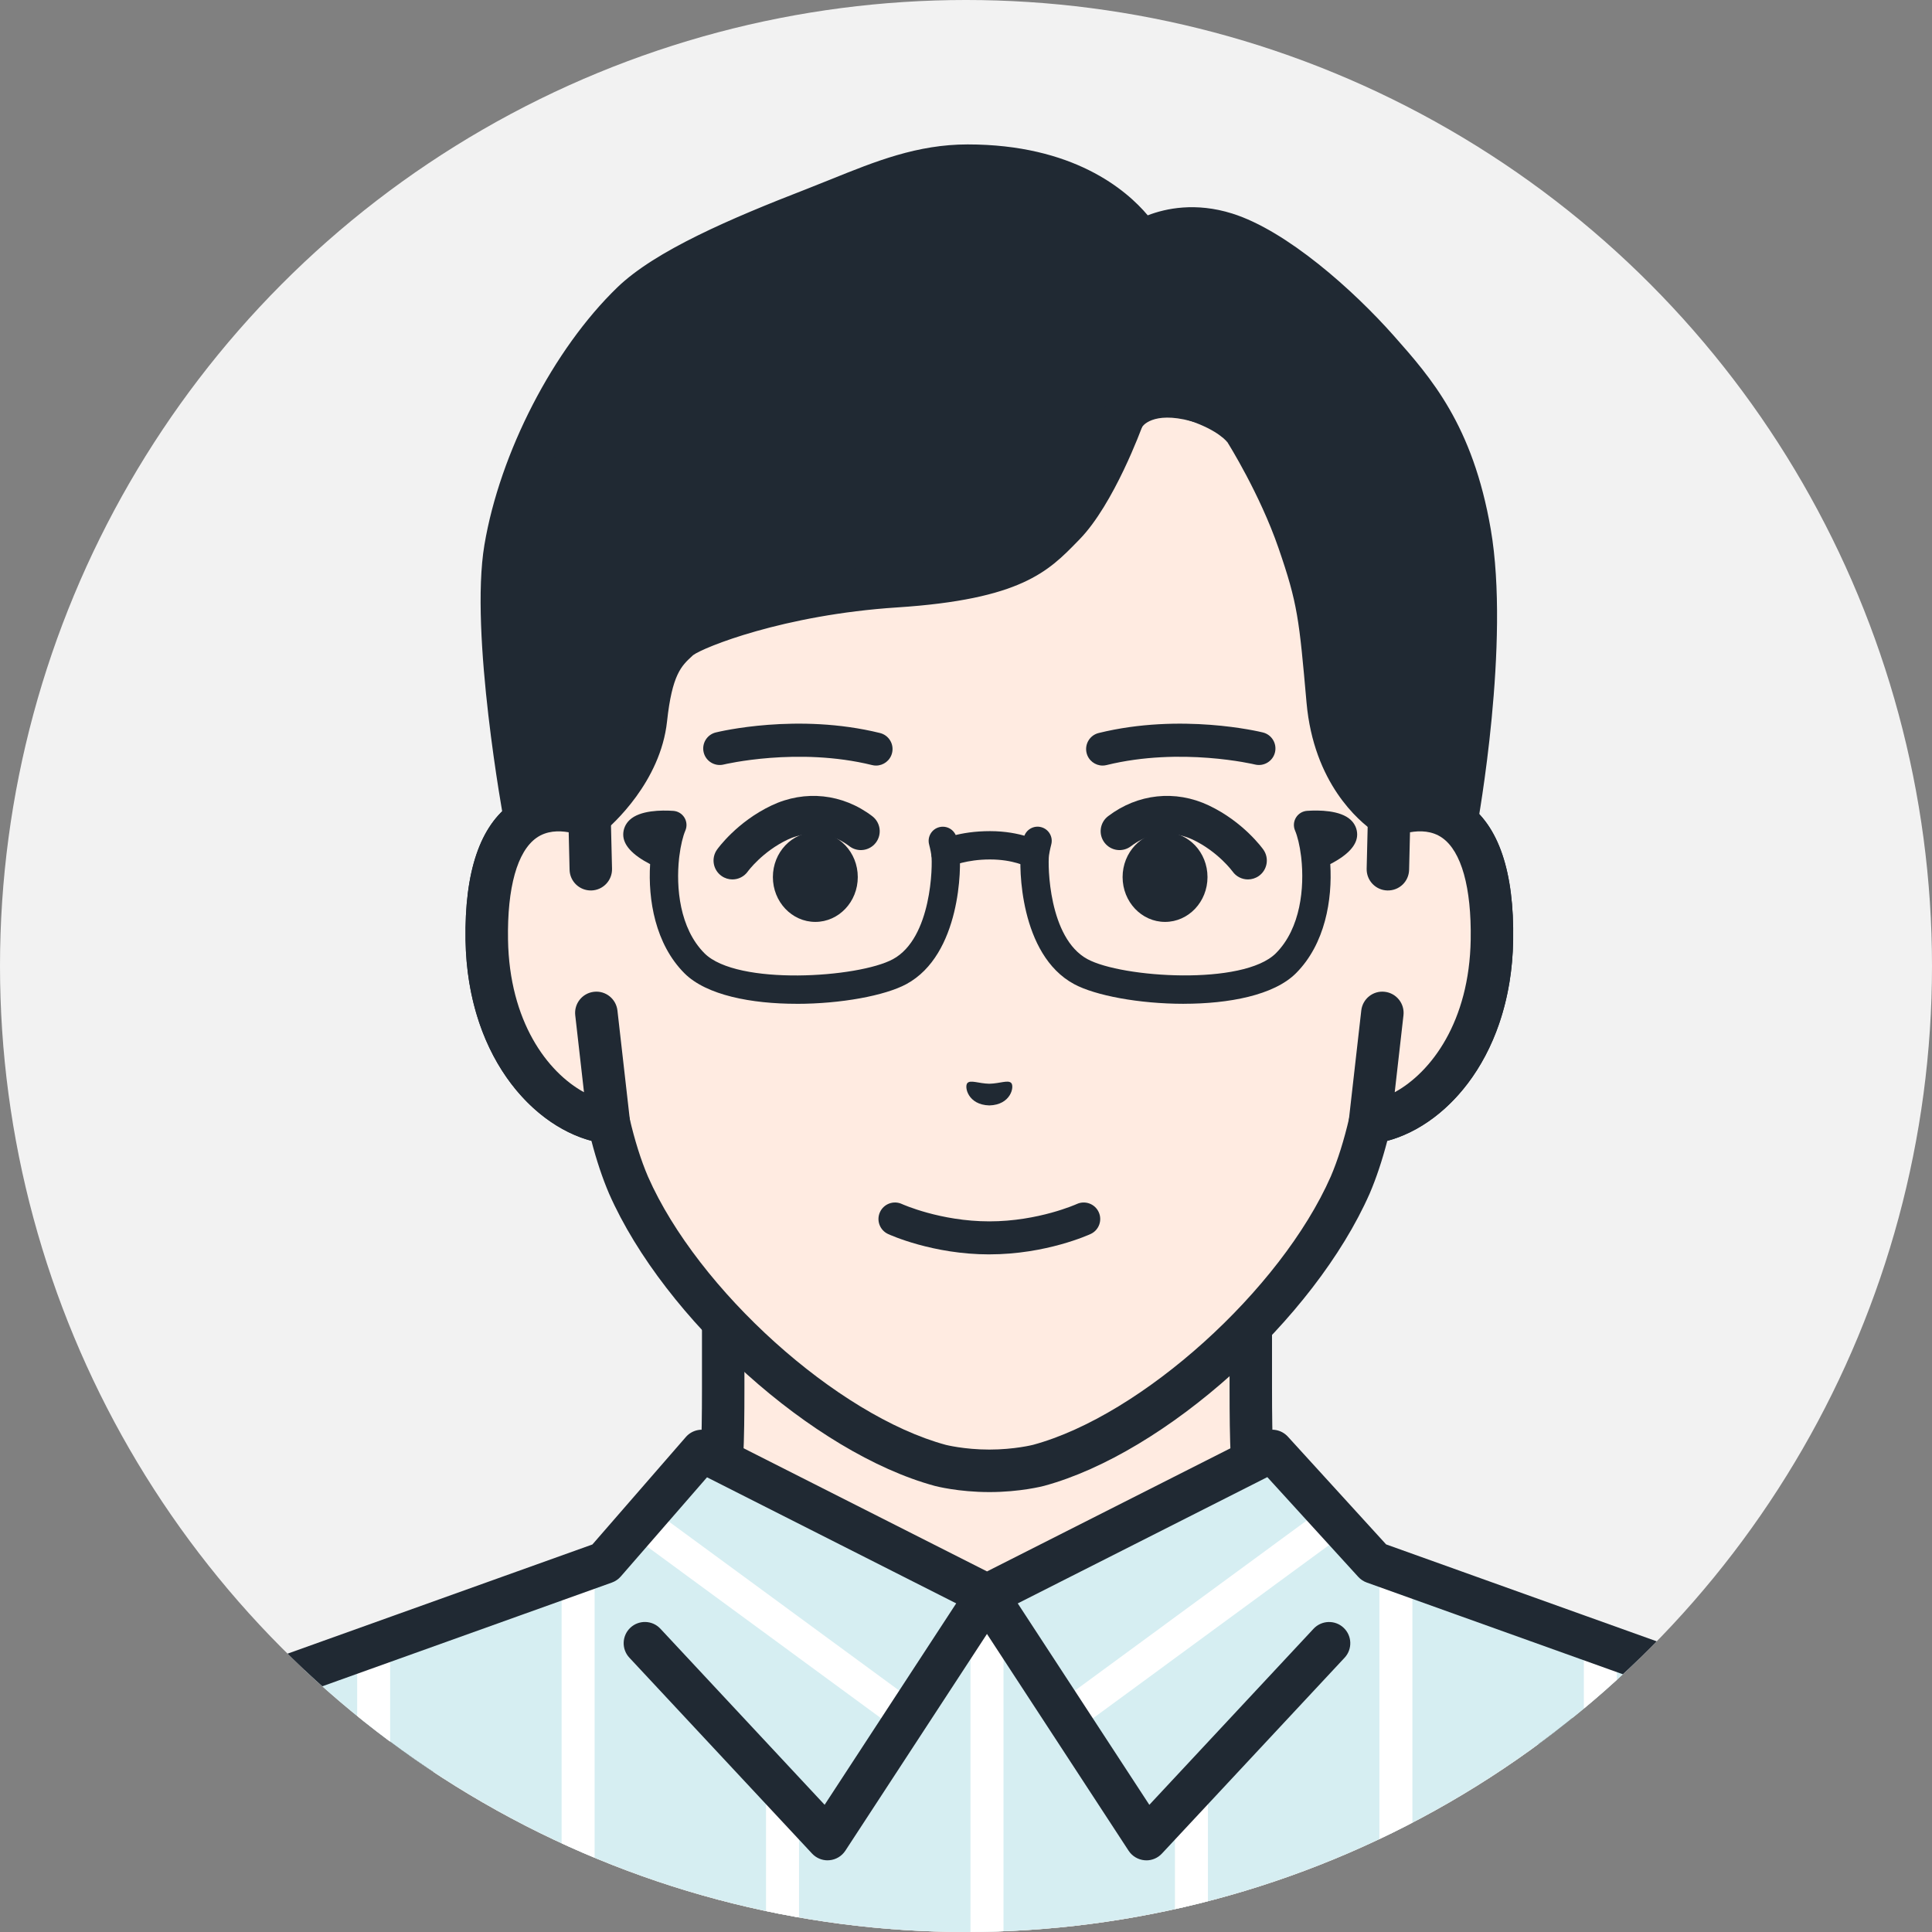
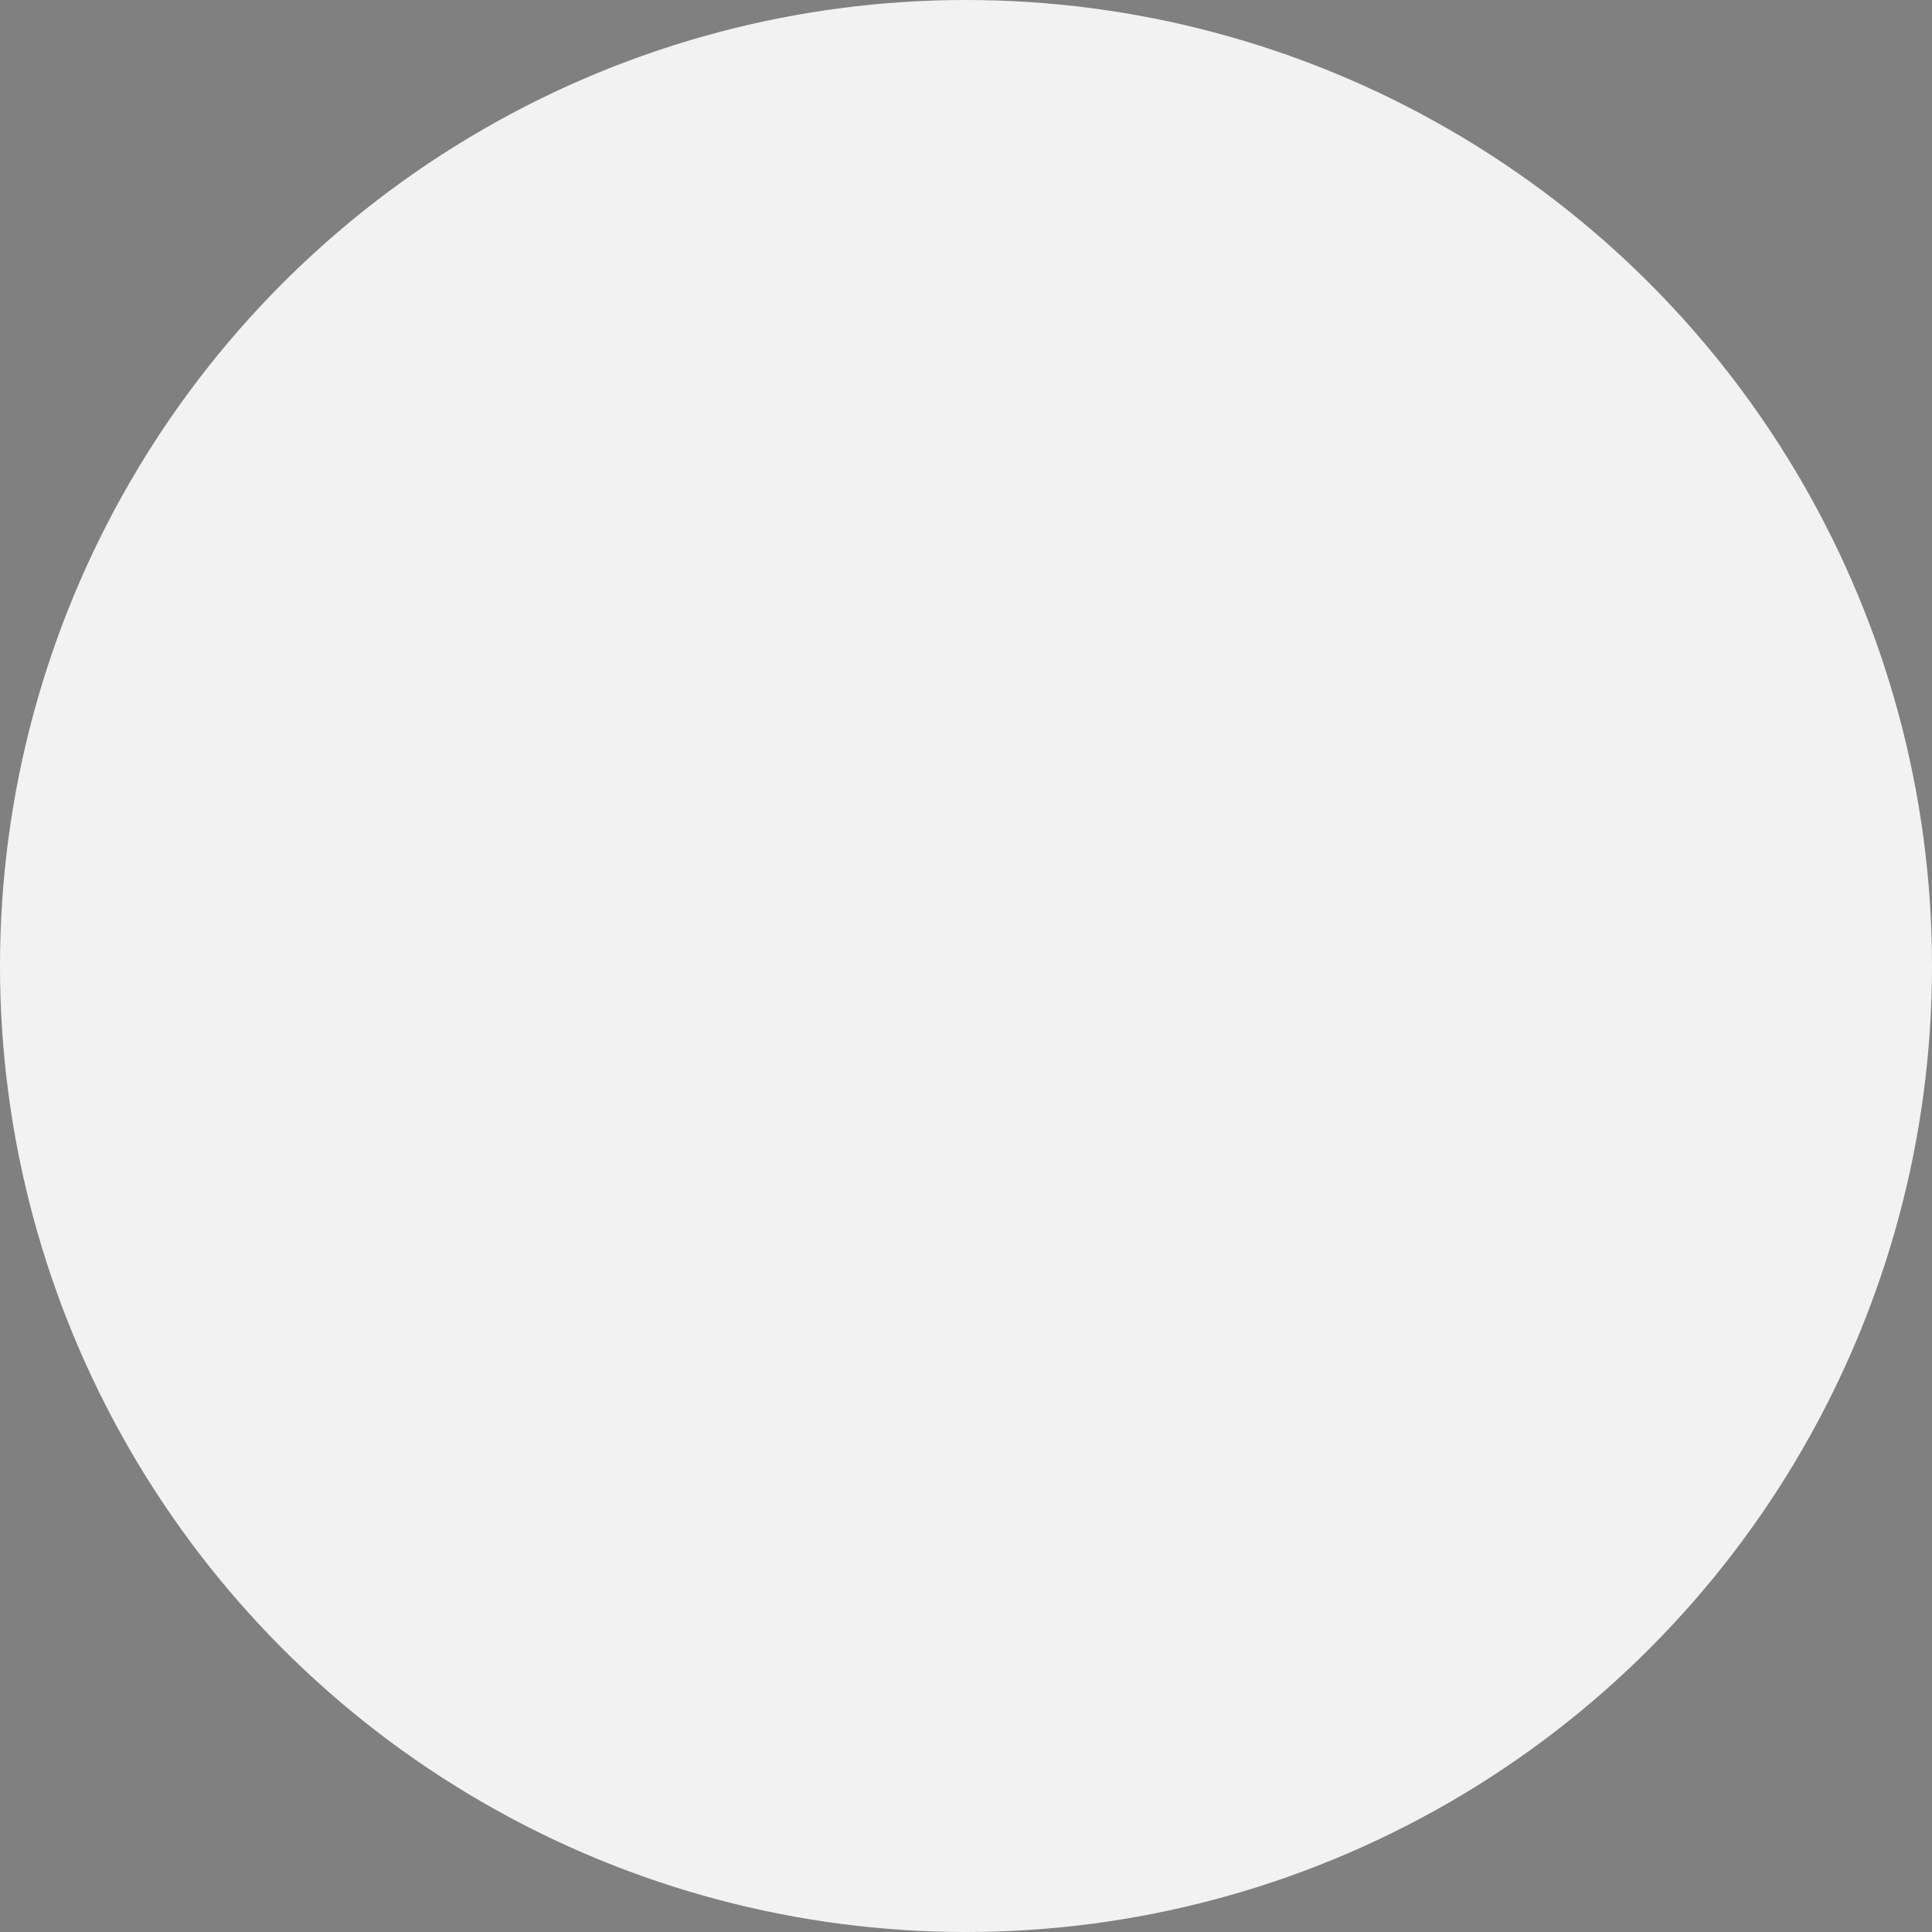
<svg xmlns="http://www.w3.org/2000/svg" viewBox="0 0 740 740">
  <rect x="0" y="0" width="740" height="740" fill="#808080" stroke="none" />
  <defs>
    <style>
      .cls-1 {
        fill: #f2f2f2;
      }

      .cls-1, .cls-2, .cls-3, .cls-4, .cls-5, .cls-6 {
        stroke-width: 0px;
      }

      .cls-2 {
        fill: none;
      }

      .cls-7 {
        clip-path: url(#clippath);
      }

      .cls-3 {
        fill: #ffebe1;
      }

      .cls-4 {
        fill: #fff;
      }

      .cls-5 {
        fill: #d6eef2;
      }

      .cls-6 {
        fill: #202933;
      }
    </style>
    <clipPath id="clippath">
-       <circle class="cls-2" cx="370" cy="370" r="370" />
-     </clipPath>
+       </clipPath>
  </defs>
  <g id="_レイヤー_2" data-name="レイヤー 2">
    <circle class="cls-1" cx="370" cy="370" r="370" />
  </g>
  <g id="_レイヤー_2のコピー" data-name="レイヤー 2のコピー">
    <g class="cls-7">
      <g>
        <g>
          <g>
-             <path class="cls-3" d="M585.69,656.67c-66.93-25.17-81.73-47.35-93.3-60.38-11.58-13.03-13.31-22.44-13.31-64.67v-131.31l-101.04,23.1-101.04-23.1v131.31c0,42.23-1.73,51.64-13.31,64.67-11.58,13.03-26.37,35.22-93.3,60.38-66.85,25.14,132.77,145.43,132.77,145.43h149.75s199.63-120.29,132.77-145.43Z" />
+             <path class="cls-3" d="M585.69,656.67c-66.93-25.17-81.73-47.35-93.3-60.38-11.58-13.03-13.31-22.44-13.31-64.67v-131.31v131.31c0,42.23-1.73,51.64-13.31,64.67-11.58,13.03-26.37,35.22-93.3,60.38-66.85,25.14,132.77,145.43,132.77,145.43h149.75s199.63-120.29,132.77-145.43Z" />
            <path class="cls-6" d="M452.92,810.23c-2.76,0-5.44-1.4-6.97-3.94-2.32-3.85-1.08-8.84,2.77-11.16,60.52-36.47,144.73-98.8,142.5-123.17-.12-1.28-.43-4.69-8.39-7.68-63.16-23.75-81.44-45.06-93.54-59.16-1.04-1.21-2.02-2.35-2.98-3.44-13.85-15.59-15.36-27.97-15.36-70.07v-121.11l-91.1,20.82c-1.19.27-2.43.27-3.62,0l-91.1-20.82v121.11c0,42.1-1.51,54.48-15.36,70.07-.96,1.08-1.94,2.23-2.98,3.44-12.1,14.1-30.38,35.41-93.54,59.16-7.96,2.99-8.27,6.4-8.39,7.68-2.23,24.37,81.99,86.7,142.5,123.17,3.85,2.32,5.09,7.32,2.77,11.16-2.32,3.85-7.31,5.09-11.16,2.77-25.8-15.54-154.27-95.27-150.3-138.58.62-6.77,4.4-15.98,18.86-21.42,59.26-22.28,75.91-41.69,86.92-54.53,1.1-1.28,2.14-2.5,3.16-3.65,9.27-10.43,11.26-16.69,11.26-59.27v-131.31c0-2.48,1.13-4.82,3.06-6.36,1.93-1.54,4.47-2.12,6.88-1.57l99.23,22.68,99.23-22.68c2.41-.56,4.94.03,6.88,1.57,1.94,1.54,3.06,3.88,3.06,6.36v131.31c0,42.58,1.99,48.84,11.26,59.27,1.02,1.15,2.06,2.36,3.16,3.64,11.02,12.84,27.67,32.25,86.92,54.53,14.47,5.44,18.24,14.65,18.86,21.42,3.97,43.31-124.51,123.04-150.3,138.58-1.31.79-2.76,1.17-4.19,1.17Z" />
          </g>
          <path class="cls-5" d="M671.67,650.58l-145.42-52.09-38.99-42.77-109.22,55.26-109.22-55.26-37.19,42.77-145.42,52.09c-19.98,7.16-91.8,24.6-100.1,132.22-.66,8.57-1.17,32.62-1.52,65.53h788.72c-.36-32.91-.86-56.96-1.53-65.53-8.3-107.62-80.12-125.06-100.1-132.22Z" />
          <g>
            <path class="cls-4" d="M534.66,843.82c-3.49,0-6.32-2.83-6.32-6.32v-236c0-3.49,2.83-6.32,6.32-6.32s6.32,2.83,6.32,6.32v236c0,3.49-2.83,6.32-6.32,6.32Z" />
            <path class="cls-4" d="M456.35,843.58c-3.49,0-6.32-2.83-6.32-6.32v-151.34c0-3.49,2.83-6.32,6.32-6.32s6.32,2.83,6.32,6.32v151.34c0,3.49-2.83,6.32-6.32,6.32Z" />
            <path class="cls-4" d="M378.04,843.82c-3.49,0-6.32-2.83-6.32-6.32v-226.51c0-3.49,2.83-6.32,6.32-6.32s6.32,2.83,6.32,6.32v226.51c0,3.49-2.83,6.32-6.32,6.32Z" />
            <path class="cls-4" d="M612.97,843.82c-3.49,0-6.32-2.83-6.32-6.32v-207.94c0-3.49,2.83-6.32,6.32-6.32s6.32,2.83,6.32,6.32v207.94c0,3.49-2.83,6.32-6.32,6.32Z" />
            <path class="cls-4" d="M691.28,843.82c-3.49,0-6.32-2.83-6.32-6.32v-179.8c0-3.49,2.83-6.32,6.32-6.32s6.32,2.83,6.32,6.32v179.8c0,3.49-2.83,6.32-6.32,6.32Z" />
-             <path class="cls-4" d="M143.12,843.82c-3.49,0-6.32-2.83-6.32-6.32v-207.94c0-3.49,2.83-6.32,6.32-6.32s6.32,2.83,6.32,6.32v207.94c0,3.49-2.83,6.32-6.32,6.32Z" />
            <path class="cls-4" d="M64.81,843.82c-3.49,0-6.32-2.83-6.32-6.32v-179.8c0-3.49,2.83-6.32,6.32-6.32s6.32,2.83,6.32,6.32v179.8c0,3.49-2.83,6.32-6.32,6.32Z" />
            <path class="cls-4" d="M221.43,843.82c-3.49,0-6.32-2.83-6.32-6.32v-235.35c0-3.49,2.83-6.32,6.32-6.32s6.32,2.83,6.32,6.32v235.35c0,3.49-2.83,6.32-6.32,6.32Z" />
            <path class="cls-4" d="M299.73,843.58c-3.49,0-6.32-2.83-6.32-6.32v-151.33c0-3.49,2.83-6.32,6.32-6.32s6.32,2.83,6.32,6.32v151.33c0,3.49-2.83,6.32-6.32,6.32Z" />
          </g>
          <path class="cls-4" d="M408.57,664.02c-1.95,0-3.86-.89-5.11-2.58-2.07-2.82-1.46-6.77,1.36-8.84l102.86-75.48c2.81-2.06,6.78-1.46,8.84,1.36,2.07,2.82,1.46,6.77-1.36,8.84l-102.86,75.48c-1.13.83-2.44,1.22-3.74,1.22Z" />
          <path class="cls-4" d="M347.58,664.02c-1.3,0-2.61-.4-3.74-1.22l-102.86-75.48c-2.82-2.07-3.43-6.02-1.36-8.84,2.07-2.81,6.02-3.42,8.84-1.36l102.86,75.48c2.82,2.07,3.43,6.02,1.36,8.84-1.24,1.69-3.16,2.58-5.11,2.58Z" />
          <path class="cls-6" d="M439.09,712.55c-.23,0-.46-.01-.7-.03-2.49-.22-4.74-1.56-6.11-3.65l-61.05-93.44c-2.46-3.76-1.4-8.8,2.36-11.26,3.76-2.46,8.8-1.4,11.26,2.36l55.37,84.76,62.9-67.44c3.07-3.28,8.22-3.46,11.49-.4,3.28,3.06,3.46,8.21.4,11.49l-69.98,75.03c-1.55,1.66-3.7,2.59-5.95,2.59Z" />
          <path class="cls-6" d="M316.99,712.55c-2.24,0-4.4-.93-5.95-2.59l-69.98-75.03c-3.06-3.28-2.88-8.43.4-11.49,3.28-3.06,8.43-2.89,11.49.4l62.9,67.44,55.37-84.76c2.46-3.76,7.5-4.82,11.26-2.36,3.76,2.46,4.82,7.5,2.36,11.26l-61.05,93.44c-1.37,2.09-3.62,3.44-6.11,3.65-.23.02-.47.03-.7.03Z" />
-           <path class="cls-6" d="M773.3,856.47c-4.45,0-8.08-3.58-8.13-8.04-.48-43.83-1.08-59.54-1.5-65-7.39-95.77-65.59-115.35-90.44-123.71-1.61-.54-3.05-1.03-4.3-1.48l-145.42-52.09c-1.25-.45-2.37-1.19-3.27-2.18l-34.83-38.2-103.7,52.47c-2.31,1.17-5.03,1.17-7.34,0l-103.57-52.4-33.03,37.99c-.91,1.05-2.08,1.85-3.39,2.32l-145.42,52.09c-1.25.45-2.69.93-4.3,1.48-24.85,8.36-83.04,27.95-90.44,123.71-.42,5.46-1.02,21.17-1.5,65-.05,4.49-3.8,8.05-8.22,8.04-4.49-.05-8.09-3.73-8.04-8.22.39-35.54.91-57.77,1.55-66.07,8.22-106.5,75.96-129.29,101.46-137.87,1.5-.51,2.84-.96,4.01-1.37l143.42-51.37,35.79-41.16c2.44-2.81,6.48-3.6,9.81-1.92l105.55,53.4,105.55-53.4c3.26-1.65,7.22-.92,9.68,1.78l37.63,41.27,143.52,51.41c1.16.42,2.5.87,4.01,1.37,25.5,8.58,93.24,31.38,101.46,137.87.64,8.3,1.16,30.53,1.55,66.08.05,4.49-3.55,8.17-8.04,8.22h-.09Z" />
        </g>
        <g>
          <path class="cls-3" d="M532.09,312.6s0,0-.01,0v-78.79c0-22.73-5.67-45.1-16.61-65.02-20.89-38.04-63.13-82.33-135.88-82.64h-1.27c-72.75.31-115,44.6-135.88,82.64-10.94,19.92-16.61,42.3-16.61,65.02v78.79s0,0,0,0c-16.95-6.42-40.16-2.24-39.36,47.42.71,43.98,27.2,67.55,46.74,69.99h0c1.95,8.4,4.42,16.6,7.55,23.92,20.24,45.93,75.18,95.37,119.41,107.36,0,0,7.9,2.09,18.81,2.09s18.81-2.09,18.81-2.09c44.23-11.99,99.17-61.43,119.41-107.36,3.12-7.32,5.59-15.52,7.55-23.92h0c19.54-2.44,46.02-26,46.74-69.99.8-49.65-22.4-53.83-39.35-47.42Z" />
          <path class="cls-6" d="M378.94,571.5c-11.83,0-20.52-2.26-20.88-2.36-46.46-12.6-103.58-63.85-124.77-111.94-2.55-5.96-4.81-12.73-6.76-20.23-23.8-6.35-47.51-33.88-48.21-76.82-.43-26.26,5.57-43.94,17.83-52.56,6.14-4.31,13.57-6.1,21.52-5.27v-68.51c0-24.11,6.1-47.95,17.62-68.94,17.73-32.28,59.88-86.5,142.98-86.85h1.31c83.13.35,125.28,54.57,143.01,86.85,11.53,20.99,17.62,44.82,17.62,68.94v68.51c7.98-.82,15.39.96,21.53,5.27,12.26,8.62,18.26,26.3,17.83,52.56-.7,42.94-24.41,70.47-48.21,76.82-1.96,7.5-4.21,14.26-6.73,20.15-21.23,48.17-78.35,99.43-124.76,112.01-.42.11-9.11,2.37-20.93,2.37ZM213.95,318.41c-2.84,0-5.82.63-8.45,2.48-7.37,5.18-11.25,19.02-10.92,38.98.64,39.47,23.55,60.05,39.61,62.05,3.38.42,6.14,2.91,6.91,6.23,2.01,8.65,4.4,16.24,7.11,22.56,19.12,43.39,72.44,91.42,114.06,102.71,0,0,7.08,1.8,16.68,1.8s16.68-1.8,16.75-1.82c41.55-11.26,94.86-59.3,114.02-102.77,2.67-6.24,5.06-13.84,7.07-22.48.77-3.32,3.53-5.81,6.91-6.23,16.06-2,38.97-22.57,39.61-62.05.32-19.96-3.56-33.81-10.92-38.99-5.87-4.12-13.44-2.2-17.42-.7-2.5.95-5.31.6-7.51-.91-2.2-1.52-3.52-4.02-3.52-6.69v-78.79c0-21.38-5.4-42.51-15.61-61.11-16.01-29.15-54.02-78.1-128.79-78.42h-1.24c-74.73.32-112.75,49.27-128.75,78.42-10.21,18.6-15.61,39.73-15.61,61.11v78.79c0,2.67-1.31,5.17-3.51,6.69-2.2,1.52-5.01,1.86-7.5.92-2.2-.83-5.49-1.79-8.98-1.79Z" />
          <path class="cls-6" d="M437.48,163.43s-17.7,25.1-29.83,37.52c-10.76,11.02-19.11,20.66-64.54,23.61-45.43,2.95-78.73,16.35-82.97,20.27-5.12,4.72-10.36,8.82-12.72,30.63-2.36,21.81-21.61,37.14-21.61,37.14l-14.92,15.4-9.61-13.46s-13.23-71.57-7.7-104.46c5.77-34.31,25.71-72.07,48.54-94.13,13.33-12.89,41.78-25.08,69.79-35.94,19.94-7.73,37.6-16.53,58.74-16.53,50.83,0,66.41,29.36,66.41,29.36,0,0,13.06-9.35,32.47-3.26,19.42,6.09,44.13,28.49,58.3,44.5,14.17,16,28.72,32.78,35.16,70.03,7.35,42.5-5.29,111.61-5.29,111.61l-15.18,12.29-10.43-15.39s-20.66-11.69-23.54-44.22c-2.89-32.53-3.54-39.09-11.15-61.13-7.61-22.04-20.23-41.98-20.23-41.98,0,0-8-.52-21.04-4.01-14.79-3.95-18.63,2.17-18.63,2.17Z" />
          <path class="cls-6" d="M430.09,168.15c-.79,0-1.6-.12-2.4-.36-4.29-1.32-6.7-5.87-5.38-10.17l6.96-22.58c1.33-4.29,5.89-6.7,10.17-5.38,4.29,1.32,6.7,5.87,5.38,10.17l-6.96,22.58c-1.08,3.49-4.3,5.74-7.77,5.74Z" />
-           <path class="cls-6" d="M470.2,169.49s-3.25-4.63-14.74-8.44c-4.26-1.41-6.57-6.02-5.15-10.28,1.41-4.26,6.01-6.57,10.28-5.15,17.57,5.83,22.83,14.16,23.7,15.77l-14.29,7.77s.05.12.2.34Z" />
          <path class="cls-6" d="M542.51,336.13c-.4,0-.8-.03-1.19-.09-2.25-.33-4.26-1.6-5.54-3.48l-9.52-14.04c-5.74-3.99-23.08-18.49-25.83-49.42-2.84-32.04-3.36-37.81-10.74-59.2-7.19-20.83-19.3-40.09-19.42-40.28-2.4-3.8-1.27-8.82,2.53-11.22,3.79-2.4,8.81-1.27,11.22,2.52.54.85,13.22,21,21.05,43.67,8.03,23.27,8.71,30.91,11.56,63.07,2.44,27.48,18.82,37.49,19.51,37.9,1.03.61,1.99,1.48,2.66,2.48l5.47,8.06,5.92-4.79c2.25-13.46,10.94-70.1,4.77-105.83-6.12-35.4-19.9-50.97-33.23-66.03-14.75-16.66-38.14-36.95-54.64-42.13-15.01-4.72-24.96,1.88-25.38,2.17-1.91,1.3-4.33,1.76-6.57,1.2-2.24-.55-4.19-2.01-5.27-4.05-.53-.95-14.46-25.04-59.23-25.04-16.12,0-30.02,5.62-46.11,12.12-3.19,1.29-6.41,2.59-9.7,3.86-26.16,10.14-54.59,22.14-67.08,34.21-22.21,21.46-40.76,57.48-46.17,89.63-4.76,28.32,5.41,88.79,7.36,99.87l2.88,4.03,8.14-8.39c.24-.25.5-.48.77-.7.15-.12,16.63-13.6,18.59-31.65,2.42-22.31,7.88-28.92,14.77-35.25l.52-.48c6.79-6.27,42.99-19.48,87.96-22.41,41.23-2.68,48.84-10.5,58.48-20.39l.77-.79c8.94-9.16,17.9-30.54,20.61-38.01,1.53-4.23,6.19-6.42,10.41-4.88,4.22,1.53,6.41,6.19,4.88,10.41-.44,1.23-11.06,30.32-24.26,43.84l-.75.77c-11.11,11.41-21.61,22.19-69.08,25.27-43.59,2.83-74.26,15.34-78.17,18.29l-.37.35c-4.1,3.77-7.65,7.02-9.6,25.02-2.51,23.19-20.94,39.54-24.17,42.25l-14.61,15.07c-1.68,1.73-4.02,2.65-6.45,2.45-2.41-.18-4.61-1.42-6.01-3.38l-9.61-13.46c-.69-.97-1.16-2.08-1.38-3.25-.55-2.98-13.43-73.37-7.72-107.29,5.94-35.31,26.4-74.95,50.91-98.63,14.53-14.04,43.43-26.41,72.5-37.68,3.21-1.25,6.37-2.52,9.48-3.78,16.93-6.84,32.92-13.3,52.2-13.3,40.37,0,60.71,17.35,68.98,27.16,6.92-2.67,18.32-5.09,32.35-.69,20.91,6.56,46.44,29.35,61.95,46.87,14.14,15.98,30.18,34.08,37.08,74.04,7.5,43.43-4.78,111.58-5.3,114.45-.35,1.91-1.37,3.63-2.88,4.86l-15.18,12.29c-1.46,1.18-3.27,1.81-5.12,1.81Z" />
          <path class="cls-3" d="M226.3,332.94l-.49-20.34c-16.95-6.42-40.17-2.25-39.36,47.42.71,43.98,27.2,67.55,46.74,69.99l-4.78-42.05-2.1-55.01Z" />
          <path class="cls-6" d="M233.18,438.14c-.33,0-.67-.02-1.01-.06-25.55-3.19-53.11-31.58-53.86-77.93-.43-26.26,5.57-43.94,17.83-52.56,8.89-6.25,20.46-7.17,32.54-2.6,3.1,1.17,5.17,4.1,5.25,7.41l.49,20.34c.11,4.49-3.45,8.22-7.93,8.33-4.49.1-8.22-3.44-8.33-7.93l-.34-14.36c-3.84-.68-8.45-.6-12.32,2.12-7.37,5.18-11.25,19.02-10.92,38.99.51,31.36,15.07,50.79,29.1,58.46l-3.35-29.47c-.51-4.46,2.7-8.49,7.16-9,4.46-.52,8.49,2.7,9,7.16l4.78,42.05c.28,2.48-.59,4.95-2.36,6.7-1.53,1.52-3.59,2.35-5.72,2.35Z" />
          <path class="cls-3" d="M532.07,312.6l-.49,20.34-2.1,55.01-4.78,42.05c19.54-2.44,46.02-26,46.74-69.99.8-49.66-22.41-53.84-39.36-47.42Z" />
          <path class="cls-6" d="M524.7,438.14c-2.13,0-4.19-.83-5.72-2.35-1.77-1.75-2.64-4.22-2.36-6.7l4.78-42.05c.51-4.46,4.53-7.69,9-7.16,4.46.51,7.67,4.54,7.16,9l-3.35,29.47c14.02-7.67,28.59-27.1,29.1-58.46.32-19.96-3.56-33.81-10.92-38.99-3.87-2.72-8.49-2.81-12.33-2.12l-.34,14.36c-.11,4.49-3.74,8.02-8.33,7.93-4.49-.11-8.04-3.84-7.93-8.33l.49-20.34c.08-3.31,2.16-6.24,5.25-7.41,12.08-4.57,23.64-3.65,32.54,2.6,12.26,8.61,18.26,26.3,17.83,52.56-.75,46.34-28.31,74.74-53.86,77.93-.34.04-.67.06-1.01.06Z" />
          <g>
            <path class="cls-6" d="M396.23,332.81c-.92,0-1.85-.23-2.71-.73-.19-.1-5.36-2.89-14.33-2.89s-14.66,2.51-14.71,2.53c-2.68,1.28-5.92.17-7.23-2.5-1.31-2.67-.24-5.89,2.43-7.22.75-.37,7.66-3.66,19.51-3.66s19.04,3.92,19.8,4.37c2.58,1.52,3.44,4.85,1.91,7.42-1.01,1.71-2.82,2.67-4.67,2.67Z" />
            <path class="cls-6" d="M305.15,384.48c-17.22,0-34.55-3.24-43-11.7-11.2-11.23-13.98-28.2-13.14-41.8-6.84-3.54-10.3-7.34-10.3-11.33,0-2.12.88-4.12,2.48-5.61,3.96-3.71,12.16-3.76,16.69-3.46,1.75.12,3.34,1.07,4.26,2.57.92,1.5,1.06,3.35.37,4.96-.92,2.16-1.79,5.63-2.31,9.82-.01.27-.04.55-.1.82-1.21,11.12.17,26.8,9.73,36.38,12.47,12.5,58.99,9.39,72.16,2.27,14.96-8.08,15.25-36.26,14.75-39.76-.29-2.02-.86-4.13-.86-4.15-.78-2.89.92-5.87,3.81-6.65,2.9-.78,5.87.92,6.65,3.81.03.11.75,2.75,1.13,5.46.82,5.75.56,39.54-20.32,50.83-8.15,4.4-25.02,7.55-41.99,7.55Z" />
            <path class="cls-6" d="M453.38,384.48c-16.98,0-33.85-3.15-41.99-7.55-20.89-11.29-21.15-45.08-20.33-50.83.38-2.71,1.1-5.35,1.13-5.47.79-2.89,3.77-4.59,6.65-3.8,2.89.79,4.59,3.76,3.81,6.65,0,.02-.57,2.12-.86,4.14-.5,3.51-.21,31.68,14.75,39.76,13.17,7.12,59.69,10.23,72.16-2.27,9.57-9.59,10.94-25.28,9.73-36.4-.05-.26-.08-.52-.09-.77-.51-4.19-1.39-7.68-2.31-9.84-.69-1.61-.55-3.47.37-4.96.92-1.5,2.51-2.45,4.26-2.57,4.53-.31,12.72-.25,16.69,3.46,1.6,1.5,2.48,3.49,2.48,5.61,0,3.99-3.46,7.8-10.3,11.33.83,13.6-1.94,30.57-13.14,41.8-8.44,8.46-25.78,11.7-43,11.7Z" />
          </g>
          <path class="cls-6" d="M335.55,293.23c-.5,0-1.01-.06-1.52-.19-28.45-7-56.57-.28-56.85-.21-3.38.83-6.82-1.24-7.65-4.63-.83-3.39,1.23-6.81,4.62-7.65,1.26-.31,31.34-7.57,62.9.21,3.39.83,5.47,4.26,4.63,7.65-.71,2.89-3.29,4.82-6.14,4.82Z" />
          <path class="cls-6" d="M422.33,293.23c-2.84,0-5.43-1.93-6.14-4.82-.83-3.39,1.24-6.82,4.63-7.65,31.57-7.77,61.64-.52,62.9-.21,3.39.84,5.45,4.26,4.62,7.65-.83,3.39-4.28,5.46-7.65,4.63-.28-.07-28.4-6.79-56.85.21-.51.13-1.01.19-1.52.19Z" />
          <path class="cls-6" d="M280.53,336.84c-1.44,0-2.9-.43-4.17-1.33-3.26-2.3-4.04-6.81-1.73-10.08.31-.43,7.61-10.63,20.91-16.93,12.79-6.06,27.21-4.52,38.56,4.12,3.18,2.42,3.79,6.95,1.38,10.13-2.42,3.17-6.95,3.8-10.13,1.38-10.33-7.86-20.69-3.94-23.62-2.56-9.75,4.62-15.24,12.13-15.29,12.21-1.41,1.99-3.64,3.06-5.91,3.06Z" />
          <ellipse class="cls-6" cx="312.29" cy="335.94" rx="16.26" ry="17.17" />
          <path class="cls-6" d="M478,336.84c-2.27,0-4.5-1.06-5.91-3.06-.04-.05-5.55-7.59-15.29-12.21-2.93-1.39-13.29-5.3-23.62,2.56-3.18,2.42-7.71,1.8-10.13-1.38-2.42-3.18-1.8-7.71,1.38-10.13,11.35-8.64,25.77-10.18,38.56-4.12,13.29,6.29,20.6,16.5,20.91,16.93,2.3,3.26,1.53,7.77-1.73,10.08-1.27.89-2.73,1.33-4.17,1.33Z" />
          <ellipse class="cls-6" cx="446.24" cy="335.94" rx="16.26" ry="17.17" />
          <path class="cls-6" d="M370.52,414.86c1.16-1.35,4.3.15,8.42.24,4.12-.1,7.26-1.59,8.42-.25,1.2,1.39-.18,8.34-8.42,8.55-8.23-.21-9.63-7.15-8.43-8.54Z" />
          <path class="cls-6" d="M378.94,480.46c-21.67,0-38.11-7.49-38.8-7.81-3.17-1.47-4.55-5.23-3.08-8.4,1.47-3.17,5.23-4.55,8.4-3.08.13.06,14.72,6.64,33.49,6.64s33.35-6.58,33.5-6.65c3.17-1.45,6.92-.07,8.38,3.1,1.46,3.17.08,6.92-3.08,8.38-.69.32-17.13,7.81-38.8,7.81Z" />
        </g>
      </g>
    </g>
  </g>
</svg>